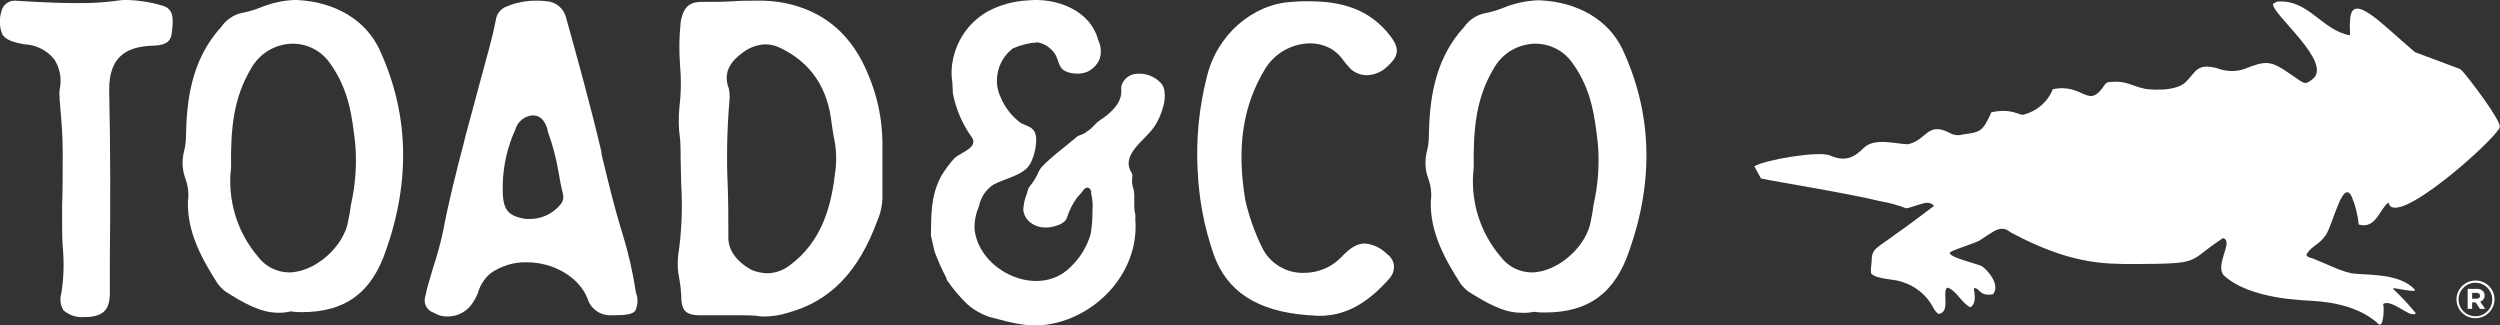
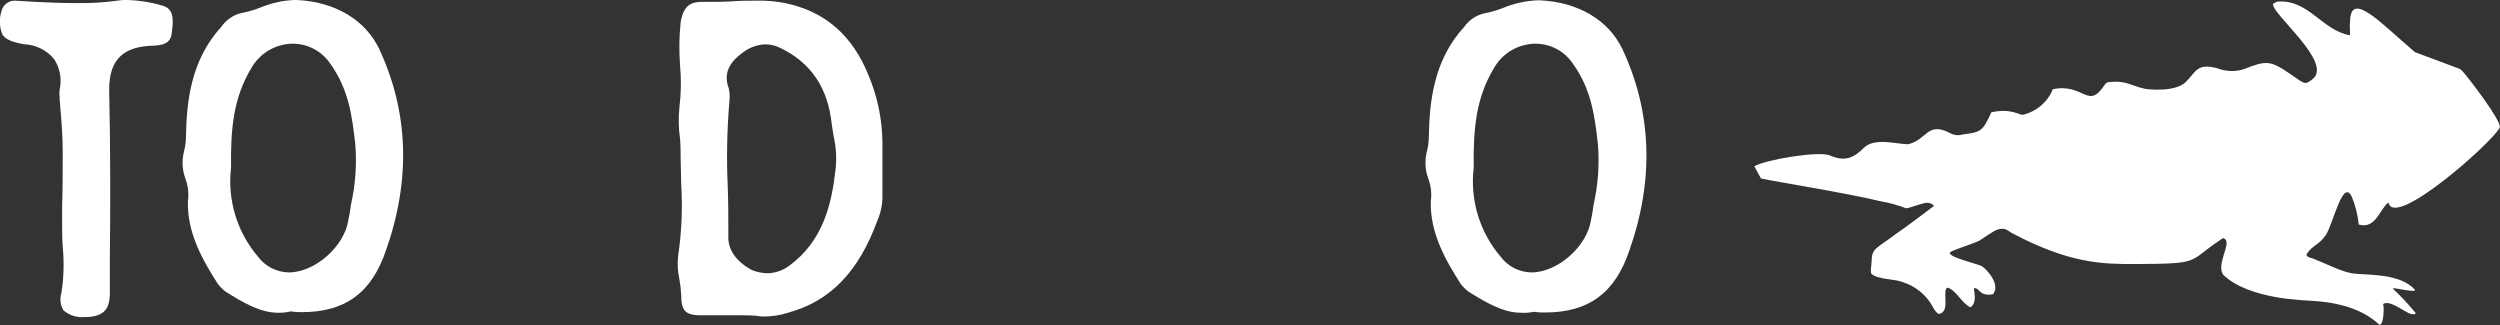
<svg xmlns="http://www.w3.org/2000/svg" fill="none" viewBox="0 0 315 41" height="41" width="315">
  <rect x="0" y="0" width="315" height="41" fill="#333333" stroke="none" />
  <g clip-path="url(#clip0_1255_4777)">
    <path fill="white" d="M300.945 25.506C299.789 26.393 299.365 28.896 297.201 28.294C297.084 27.124 296.802 25.975 296.363 24.883C295.218 22.232 293.966 28.305 293.043 29.625C292.12 30.945 291.42 30.861 290.688 31.938L290.625 32.107V32.192C290.869 32.519 291.388 32.487 291.739 32.709C292.969 33.163 295.196 34.336 296.618 34.473C298.739 34.684 302.431 34.473 304.287 36.511C304.393 36.976 301.327 36.089 301.518 36.385C302.53 37.338 303.479 38.353 304.361 39.426C304.361 39.553 304.361 39.648 303.852 39.574C303.099 39.458 301.115 37.663 300.235 38.328C300.447 38.169 300.394 41.496 299.683 40.821C296.618 37.937 291.495 37.958 291.145 37.895C290.794 37.831 283.433 37.821 280.124 34.621C279.265 33.353 280.962 31.009 280.453 30.227C280.219 30.027 280.219 29.868 279.763 30.227C275.52 33.037 277.557 33.227 268.976 33.269C265.051 33.269 260.861 33.269 253.532 29.382C253.086 29.15 252.81 28.77 252.153 28.833C251.495 28.896 251.092 29.203 249.458 30.28C248.907 30.639 246.17 31.442 245.757 31.759C245.057 32.318 249.31 33.269 249.724 33.544C250.424 34.008 252.078 35.878 251.124 37.071C249.299 37.398 249.48 36.194 248.705 36.321C248.79 37.103 249.077 38.159 248.281 38.719C247.305 38.36 246.34 36.374 245.343 36.247C244.685 36.723 245.767 39.236 244.367 39.542C243.975 39.638 243.455 38.486 243.306 38.275C242.493 36.998 241.26 36.042 239.817 35.571C238.756 35.117 236.634 35.244 235.818 34.515C235.616 34.325 235.818 33.364 235.818 33.016C235.818 31.241 236.454 31.326 238.682 29.625C240.379 28.474 243.54 26.045 243.646 25.971C243.752 25.897 243.232 25.474 242.67 25.559C241.949 25.654 240.358 26.319 240.145 26.235C239.099 25.834 238.015 25.536 236.91 25.348C232.53 24.292 223.97 22.94 221.88 22.486C221.594 21.979 221.318 21.429 221.042 20.954C222.516 20.088 229.263 18.99 230.588 19.592C232.381 20.373 233.505 19.972 234.831 18.641C236.157 17.31 238.82 18.134 240.389 18.177C242.776 17.669 242.797 15.325 245.566 16.698C245.823 16.861 246.112 16.968 246.414 17.009C246.716 17.051 247.024 17.028 247.316 16.941C249.554 16.645 249.809 16.603 250.912 14.142C253.553 13.614 254.37 14.533 254.932 14.459C255.765 14.252 256.537 13.853 257.186 13.293C257.835 12.734 258.342 12.029 258.665 11.238C262.654 10.424 263.057 14.015 265.263 10.583L265.55 10.371C267.915 10.055 268.435 10.815 270.302 11.195C270.641 11.269 274.099 11.639 275.414 10.329C276.729 9.02 276.804 7.911 279.392 8.608C280.439 9.014 281.593 9.058 282.669 8.734C285.618 7.583 286.042 7.562 288.79 9.474C290.466 10.646 290.423 10.699 291.367 9.981C294.093 7.921 286.064 1.627 286.414 0.475L286.891 0.211C290.848 -0.158 292.545 3.813 296.045 4.436L296.109 4.362C296.109 3.792 296.034 3.19 296.109 2.64C296.215 -1.267 300.055 2.989 304.276 6.569L309.94 8.682L310.248 8.946C310.948 9.674 315.233 15.283 314.968 16.043C314.448 17.564 301.624 29.023 300.945 25.506Z" />
    <path fill="white" d="M35.046 39.405C32.755 39.405 30.538 38.074 28.406 36.733C28.055 36.458 27.738 36.142 27.462 35.793C25.489 32.72 23.59 29.34 23.675 25.411C23.815 24.428 23.706 23.426 23.357 22.496C22.95 21.385 22.895 20.176 23.198 19.032C23.353 18.417 23.432 17.786 23.431 17.152C23.516 12.98 23.983 7.647 27.854 3.422C28.448 2.537 29.352 1.904 30.389 1.648C31.227 1.489 32.047 1.252 32.84 0.94C34.168 0.391 35.582 0.073 37.019 0H37.411C42.237 0.232 46.024 2.514 47.764 6.136C51.476 14.079 51.794 22.581 48.633 31.547C46.82 36.892 43.5 39.331 38.026 39.331C37.558 39.34 37.089 39.309 36.626 39.236C36.109 39.363 35.578 39.42 35.046 39.405ZM36.86 5.503C35.794 5.519 34.752 5.815 33.837 6.36C32.923 6.905 32.169 7.68 31.651 8.608C29.435 12.304 29.042 16.159 29.116 21.113C28.874 23.12 29.052 25.155 29.638 27.091C30.224 29.027 31.205 30.821 32.521 32.361C32.974 32.96 33.558 33.449 34.229 33.789C34.9 34.13 35.64 34.313 36.393 34.325C39.702 34.325 43.415 31.019 43.892 27.724C44.038 27.101 44.145 26.47 44.21 25.834C44.791 23.307 44.977 20.707 44.762 18.124C44.369 14.744 43.977 11.28 41.58 7.974C41.055 7.21 40.351 6.585 39.528 6.154C38.705 5.723 37.789 5.5 36.86 5.503Z" />
-     <path fill="white" d="M56.398 39.88C55.784 39.892 55.18 39.727 54.658 39.405C54.447 39.339 54.251 39.232 54.082 39.089C53.913 38.946 53.775 38.771 53.676 38.574C53.577 38.377 53.519 38.161 53.505 37.941C53.492 37.721 53.523 37.5 53.598 37.293C53.831 36.11 54.234 34.937 54.542 33.828C55.05 32.307 55.475 30.759 55.815 29.192C56.525 25.421 57.469 21.725 58.413 18.102C58.731 16.761 59.124 15.43 59.474 14.089L60.662 9.664C61.288 7.308 62.009 4.943 62.476 2.503C62.53 2.114 62.691 1.749 62.943 1.446C63.194 1.144 63.524 0.918 63.897 0.792C65.025 0.33 66.231 0.09 67.451 0.084C67.926 0.072 68.401 0.096 68.872 0.158C69.446 0.196 69.993 0.415 70.434 0.783C70.875 1.152 71.186 1.65 71.322 2.207C72.744 7.319 74.409 13.297 75.788 19.169V19.412C76.573 22.633 77.368 26.013 78.397 29.319C79.166 31.788 79.744 34.313 80.126 36.87C80.272 37.239 80.339 37.635 80.322 38.031C80.306 38.428 80.207 38.816 80.031 39.173C79.712 39.563 78.97 39.722 77.421 39.722H76.944C76.292 39.739 75.653 39.541 75.125 39.159C74.597 38.777 74.212 38.232 74.027 37.609C72.966 34.937 69.784 33.047 66.358 33.047C64.717 33.009 63.108 33.506 61.776 34.462C61.01 35.125 60.46 36 60.195 36.976C60.039 37.341 59.855 37.694 59.644 38.032C59.312 38.596 58.838 39.063 58.268 39.387C57.699 39.711 57.054 39.881 56.398 39.88ZM67.143 14.532C66.63 14.565 66.141 14.757 65.743 15.081C65.346 15.405 65.06 15.845 64.926 16.338C63.958 18.47 63.421 20.77 63.346 23.108C63.271 26.171 63.664 27.196 66.273 27.587H66.825C67.532 27.582 68.231 27.425 68.872 27.126C69.513 26.827 70.081 26.393 70.537 25.854C70.722 25.676 70.855 25.452 70.924 25.205C70.993 24.958 70.995 24.698 70.93 24.45C70.696 23.51 70.537 22.57 70.378 21.704C70.089 19.962 69.638 18.251 69.031 16.592L68.957 16.191C68.724 15.578 68.363 14.627 67.302 14.554L67.143 14.532Z" />
    <path fill="white" d="M96.249 39.88C95.96 39.891 95.671 39.863 95.39 39.796C94.594 39.722 93.725 39.722 92.622 39.722H87.954C86.3 39.648 85.833 39.014 85.833 37.208C85.801 36.521 85.723 35.836 85.6 35.159C85.39 34.206 85.337 33.225 85.441 32.255C85.887 29.284 86.018 26.276 85.833 23.278C85.833 22.221 85.759 21.081 85.759 19.982C85.759 19.19 85.759 18.25 85.684 17.458C85.499 16.181 85.471 14.887 85.6 13.603C85.823 11.805 85.851 9.989 85.684 8.185C85.551 6.402 85.576 4.61 85.759 2.83C86.141 0.475 87.244 0.232 88.591 0.232H89.376C90.436 0.232 91.359 0.232 92.378 0.158C93.396 0.084 94.361 0.084 95.305 0.084C96.525 0.054 97.746 0.156 98.943 0.391C103.992 1.447 107.429 4.489 109.445 9.516C110.57 12.193 111.16 15.063 111.184 17.965V24.577C111.211 25.684 110.994 26.784 110.548 27.798C108.182 34.251 104.629 37.948 99.251 39.416C98.281 39.725 97.268 39.882 96.249 39.88ZM96.408 5.587C95.373 5.632 94.378 6.002 93.566 6.643C92.378 7.509 90.967 8.924 91.826 11.132C91.939 11.649 91.967 12.18 91.911 12.706C91.601 16.327 91.53 19.964 91.699 23.595C91.773 25.643 91.773 27.692 91.773 29.815C91.699 31.463 92.834 33.036 94.775 34.04C95.38 34.281 96.022 34.413 96.674 34.431C97.669 34.416 98.635 34.087 99.431 33.491C103.78 30.322 104.809 25.548 105.276 21.377C105.439 19.983 105.36 18.572 105.043 17.205L104.809 15.716C104.332 11.068 102.2 7.921 98.328 6.041C97.733 5.742 97.075 5.586 96.408 5.587Z" />
-     <path fill="white" d="M166.224 39.796C165.758 39.796 165.355 39.722 164.888 39.722C158.407 39.247 154.535 36.733 152.881 31.938C151.732 28.588 151.068 25.092 150.908 21.556C150.682 17.534 151.079 13.502 152.085 9.6C153.347 4.383 157.855 0.475 162.83 0.232C163.461 0.171 164.095 0.146 164.729 0.158C168.049 0.158 171.835 0.634 174.763 4.013C176.418 5.978 176.418 6.918 174.763 8.417C174.077 9.068 173.175 9.444 172.228 9.474C171.747 9.48 171.273 9.368 170.846 9.149C170.418 8.93 170.052 8.61 169.778 8.217C169.544 8.058 169.47 7.826 169.311 7.668C168.937 7.106 168.454 6.624 167.89 6.252C167.056 5.743 166.099 5.469 165.121 5.46C163.982 5.467 162.863 5.762 161.869 6.316C160.875 6.87 160.038 7.666 159.436 8.629C156.593 13.276 155.797 18.546 156.911 25.232C157.389 27.298 158.1 29.303 159.033 31.209C159.514 32.192 160.272 33.014 161.213 33.576C162.154 34.139 163.239 34.417 164.336 34.378C165.205 34.38 166.066 34.207 166.866 33.869C167.666 33.531 168.39 33.036 168.993 32.413C170.181 31.146 171.051 30.681 171.995 30.681C173.047 30.785 174.027 31.256 174.763 32.012C175.001 32.173 175.201 32.383 175.351 32.627C175.501 32.87 175.597 33.143 175.633 33.427C175.656 33.727 175.618 34.028 175.521 34.313C175.425 34.598 175.271 34.861 175.071 35.085C172.228 38.307 169.47 39.796 166.224 39.796Z" />
    <path fill="white" d="M191.649 39.405C189.358 39.405 187.152 38.074 185.009 36.733C184.658 36.458 184.341 36.142 184.065 35.793C182.092 32.719 180.194 29.34 180.278 25.411C180.418 24.428 180.309 23.426 179.96 22.496C179.554 21.384 179.498 20.175 179.801 19.032C179.957 18.417 180.035 17.786 180.034 17.152C180.119 12.98 180.586 7.646 184.458 3.422C185.059 2.553 185.962 1.936 186.993 1.69C187.827 1.532 188.644 1.295 189.432 0.982C190.782 0.429 192.217 0.111 193.675 0.042H194.068C198.894 0.274 202.681 2.556 204.42 6.178C208.133 14.121 208.451 22.623 205.29 31.589C203.476 36.934 200.156 39.373 194.683 39.373C194.208 39.387 193.732 39.359 193.262 39.289C192.732 39.401 192.19 39.44 191.649 39.405ZM193.463 5.502C192.392 5.513 191.343 5.806 190.423 6.352C189.503 6.897 188.744 7.675 188.223 8.607C186.006 12.304 185.614 16.159 185.688 21.112C185.446 23.12 185.623 25.155 186.209 27.091C186.795 29.026 187.777 30.821 189.093 32.36C189.544 32.961 190.128 33.45 190.799 33.791C191.47 34.132 192.211 34.314 192.965 34.325C196.274 34.325 199.986 31.019 200.464 27.724C200.605 27.1 200.711 26.469 200.782 25.833C201.363 23.307 201.549 20.706 201.334 18.123C200.941 14.744 200.549 11.28 198.151 7.974C197.63 7.214 196.931 6.592 196.114 6.161C195.297 5.731 194.387 5.505 193.463 5.502Z" />
-     <path fill="white" d="M146.315 10.509C145.932 10.082 145.454 9.751 144.92 9.54C144.387 9.329 143.811 9.245 143.239 9.294C142.781 9.315 142.343 9.483 141.989 9.772C141.636 10.062 141.386 10.457 141.276 10.899C141.276 11.164 141.276 11.438 141.276 11.713C141.202 13.16 139.791 14.364 138.667 15.103C138.02 15.483 137.68 16.159 137.044 16.497C136.755 16.755 136.41 16.943 136.036 17.046L135.75 17.184C134.265 18.472 132.568 19.645 131.231 21.07C131.086 21.24 130.965 21.428 130.871 21.63C130.596 22.301 130.217 22.925 129.746 23.478C129.439 23.869 129.46 24.344 129.237 24.799C129.072 25.32 128.968 25.859 128.929 26.404C128.976 26.925 129.196 27.416 129.555 27.798C130.12 28.355 130.882 28.666 131.677 28.664C132.168 28.676 132.657 28.598 133.119 28.432C133.555 28.319 133.952 28.089 134.265 27.766C134.353 27.633 134.421 27.487 134.466 27.333C134.746 26.473 135.157 25.66 135.686 24.925C135.898 24.651 136.195 24.397 136.386 24.112C136.577 23.827 136.758 23.626 137.086 23.637C137.226 23.689 137.342 23.789 137.413 23.919C137.485 24.048 137.509 24.199 137.479 24.344C137.661 25.065 137.718 25.812 137.649 26.552C137.66 27.535 137.586 28.517 137.426 29.488C136.953 31.104 136.052 32.564 134.816 33.712C130.786 37.652 123.329 34.167 122.788 28.844C122.767 27.864 122.959 26.891 123.35 25.992C123.456 25.441 123.67 24.916 123.982 24.448C124.293 23.98 124.695 23.578 125.164 23.267C126.67 22.454 129.004 22.095 129.81 20.637C130.33 19.718 130.871 17.596 130.351 16.592C129.948 15.874 129.131 15.821 128.569 15.462C127.479 14.641 126.627 13.548 126.097 12.294C125.652 11.375 125.507 10.341 125.684 9.336C125.875 8.113 126.513 7.003 127.476 6.221C127.508 6.168 127.556 6.127 127.614 6.105C128.603 5.665 129.663 5.404 130.743 5.334C131.603 5.5 132.363 5.992 132.865 6.707C133.374 7.393 133.321 8.428 134.095 8.893C134.474 9.101 134.894 9.223 135.326 9.252C135.881 9.327 136.446 9.262 136.97 9.062C137.66 8.743 138.214 8.189 138.529 7.499C138.667 7.1 138.725 6.678 138.697 6.258C138.67 5.837 138.559 5.426 138.37 5.048C137.394 1.267 133.066 -0.327 129.481 0.053C127.771 0.138 126.1 0.588 124.581 1.373C123.45 1.987 122.465 2.838 121.694 3.866C120.924 4.894 120.385 6.075 120.115 7.33C119.875 8.337 119.836 9.381 119.998 10.403L120.062 11.744C120.441 13.752 121.26 15.652 122.459 17.31C123.297 18.567 121.112 19.211 120.338 19.856C119.653 20.59 119.051 21.398 118.545 22.264C117.251 24.788 117.346 27.016 117.293 29.657L117.739 31.642C118.171 32.824 118.685 33.975 119.277 35.086V35.244C120.045 36.362 120.923 37.403 121.897 38.349C122.728 39.072 123.699 39.619 124.75 39.954C127.572 40.694 129.82 41.401 132.812 40.736C138.646 39.447 143.419 34.072 143.069 27.893C143.016 27.661 143.069 27.323 143.069 27.09C142.751 26.034 143.069 24.851 142.814 23.785C142.642 23.337 142.591 22.853 142.666 22.38C142.695 22.246 142.693 22.108 142.662 21.974C142.631 21.841 142.571 21.716 142.485 21.609C141.255 19.328 144.48 17.564 145.54 15.811C145.954 15.155 146.272 14.444 146.484 13.698C146.753 12.947 146.829 12.142 146.707 11.354C146.641 11.046 146.507 10.758 146.315 10.509Z" />
    <path fill="white" d="M10.586 39.954C10.117 39.989 9.645 39.93 9.199 39.782C8.753 39.633 8.341 39.397 7.987 39.088C7.795 38.759 7.673 38.394 7.631 38.016C7.589 37.637 7.627 37.254 7.743 36.891C8.039 34.966 8.092 33.011 7.902 31.072C7.828 30.016 7.828 28.96 7.828 27.904V25.96C7.902 23.679 7.902 21.398 7.902 19.032C7.902 17.152 7.743 15.187 7.584 13.371L7.51 12.505V12.188C7.467 11.904 7.467 11.616 7.51 11.332C7.659 10.678 7.677 10 7.562 9.338C7.448 8.677 7.203 8.044 6.841 7.477C6.396 6.923 5.838 6.468 5.203 6.142C4.569 5.816 3.873 5.627 3.161 5.587C1.665 5.355 0.795 5.038 0.318 4.383C-0.073 3.47 -0.13 2.449 0.159 1.5C0.23 1.095 0.445 0.73 0.764 0.47C1.084 0.21 1.486 0.073 1.899 0.084C2.768 0.158 3.564 0.158 4.349 0.232C6.088 0.317 7.902 0.391 9.716 0.391C11.408 0.417 13.099 0.315 14.776 0.084C15.192 0.011 15.615 -0.017 16.038 -0C17.537 0.039 19.025 0.277 20.461 0.707C21.882 1.098 21.882 2.355 21.649 4.087C21.564 5.143 21.013 5.661 19.528 5.745C16.526 5.819 13.683 6.611 13.757 11.48C13.916 18.567 13.916 25.802 13.842 32.72V36.944C13.832 39.088 12.962 39.954 10.586 39.954Z" />
-     <path fill="white" d="M309.516 37.736C309.516 37.103 309.769 36.496 310.218 36.048C310.668 35.601 311.278 35.349 311.913 35.349C312.227 35.346 312.538 35.406 312.829 35.523C313.12 35.641 313.384 35.815 313.607 36.035C313.83 36.255 314.007 36.516 314.128 36.805C314.248 37.093 314.311 37.403 314.311 37.715C314.309 38.029 314.246 38.339 314.124 38.628C314.002 38.917 313.825 39.179 313.601 39.4C313.377 39.62 313.112 39.795 312.821 39.914C312.53 40.032 312.218 40.093 311.903 40.091C311.591 40.093 311.281 40.033 310.993 39.915C310.704 39.798 310.441 39.625 310.22 39.406C309.998 39.187 309.822 38.927 309.701 38.641C309.58 38.354 309.518 38.047 309.516 37.736ZM314.024 37.736C314.024 37.176 313.801 36.639 313.403 36.242C313.005 35.846 312.465 35.624 311.903 35.624C311.34 35.624 310.8 35.846 310.403 36.242C310.005 36.639 309.781 37.176 309.781 37.736C309.781 38.296 310.005 38.834 310.403 39.23C310.8 39.626 311.34 39.848 311.903 39.848C312.465 39.848 313.005 39.626 313.403 39.23C313.801 38.834 314.024 38.296 314.024 37.736ZM310.927 36.395H312.062C312.204 36.386 312.348 36.405 312.482 36.452C312.617 36.499 312.741 36.573 312.847 36.669C312.918 36.744 312.974 36.831 313.01 36.928C313.047 37.024 313.063 37.126 313.059 37.229C313.065 37.401 313.014 37.571 312.915 37.712C312.815 37.853 312.672 37.958 312.507 38.011L313.133 38.919H312.476L311.935 38.106H311.489V38.919H310.927V36.395ZM312.051 37.63C312.338 37.63 312.486 37.483 312.486 37.271C312.486 37.029 312.316 36.902 312.041 36.902H311.489V37.641L312.051 37.63Z" />
  </g>
  <defs>
    <clipPath id="clip0_1255_4777">
      <rect fill="white" height="41" width="315" />
    </clipPath>
  </defs>
</svg>